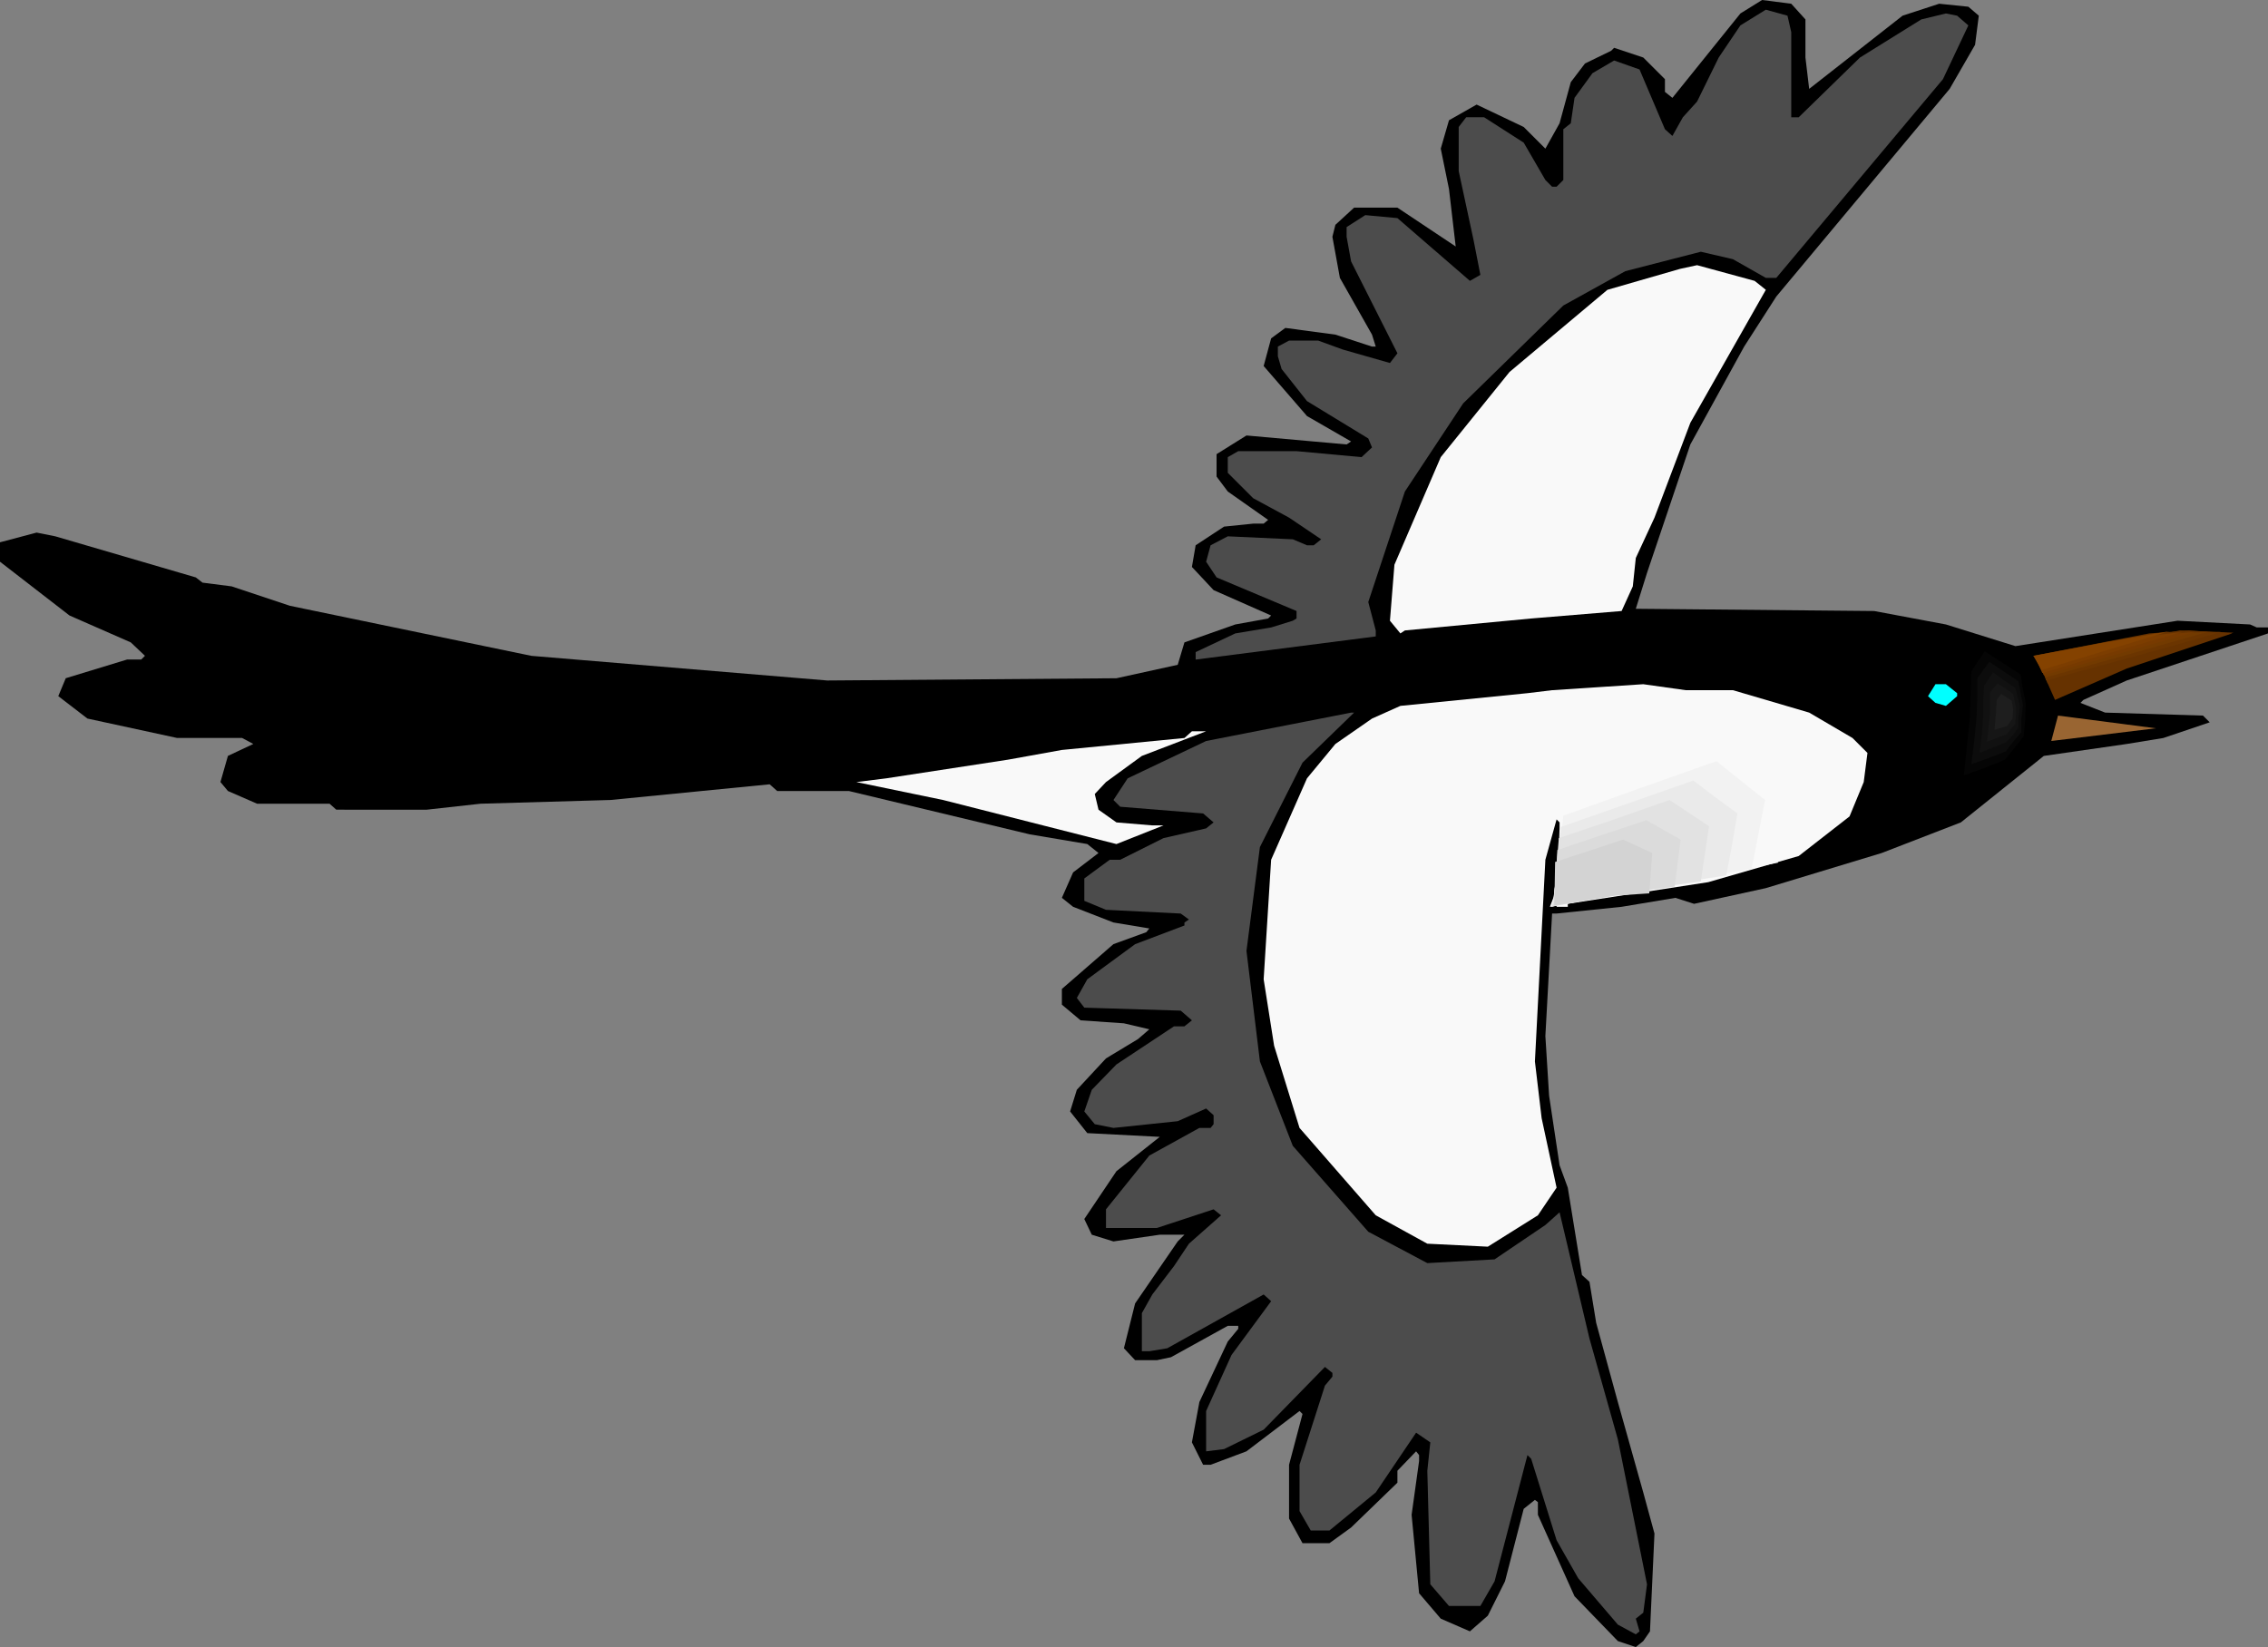
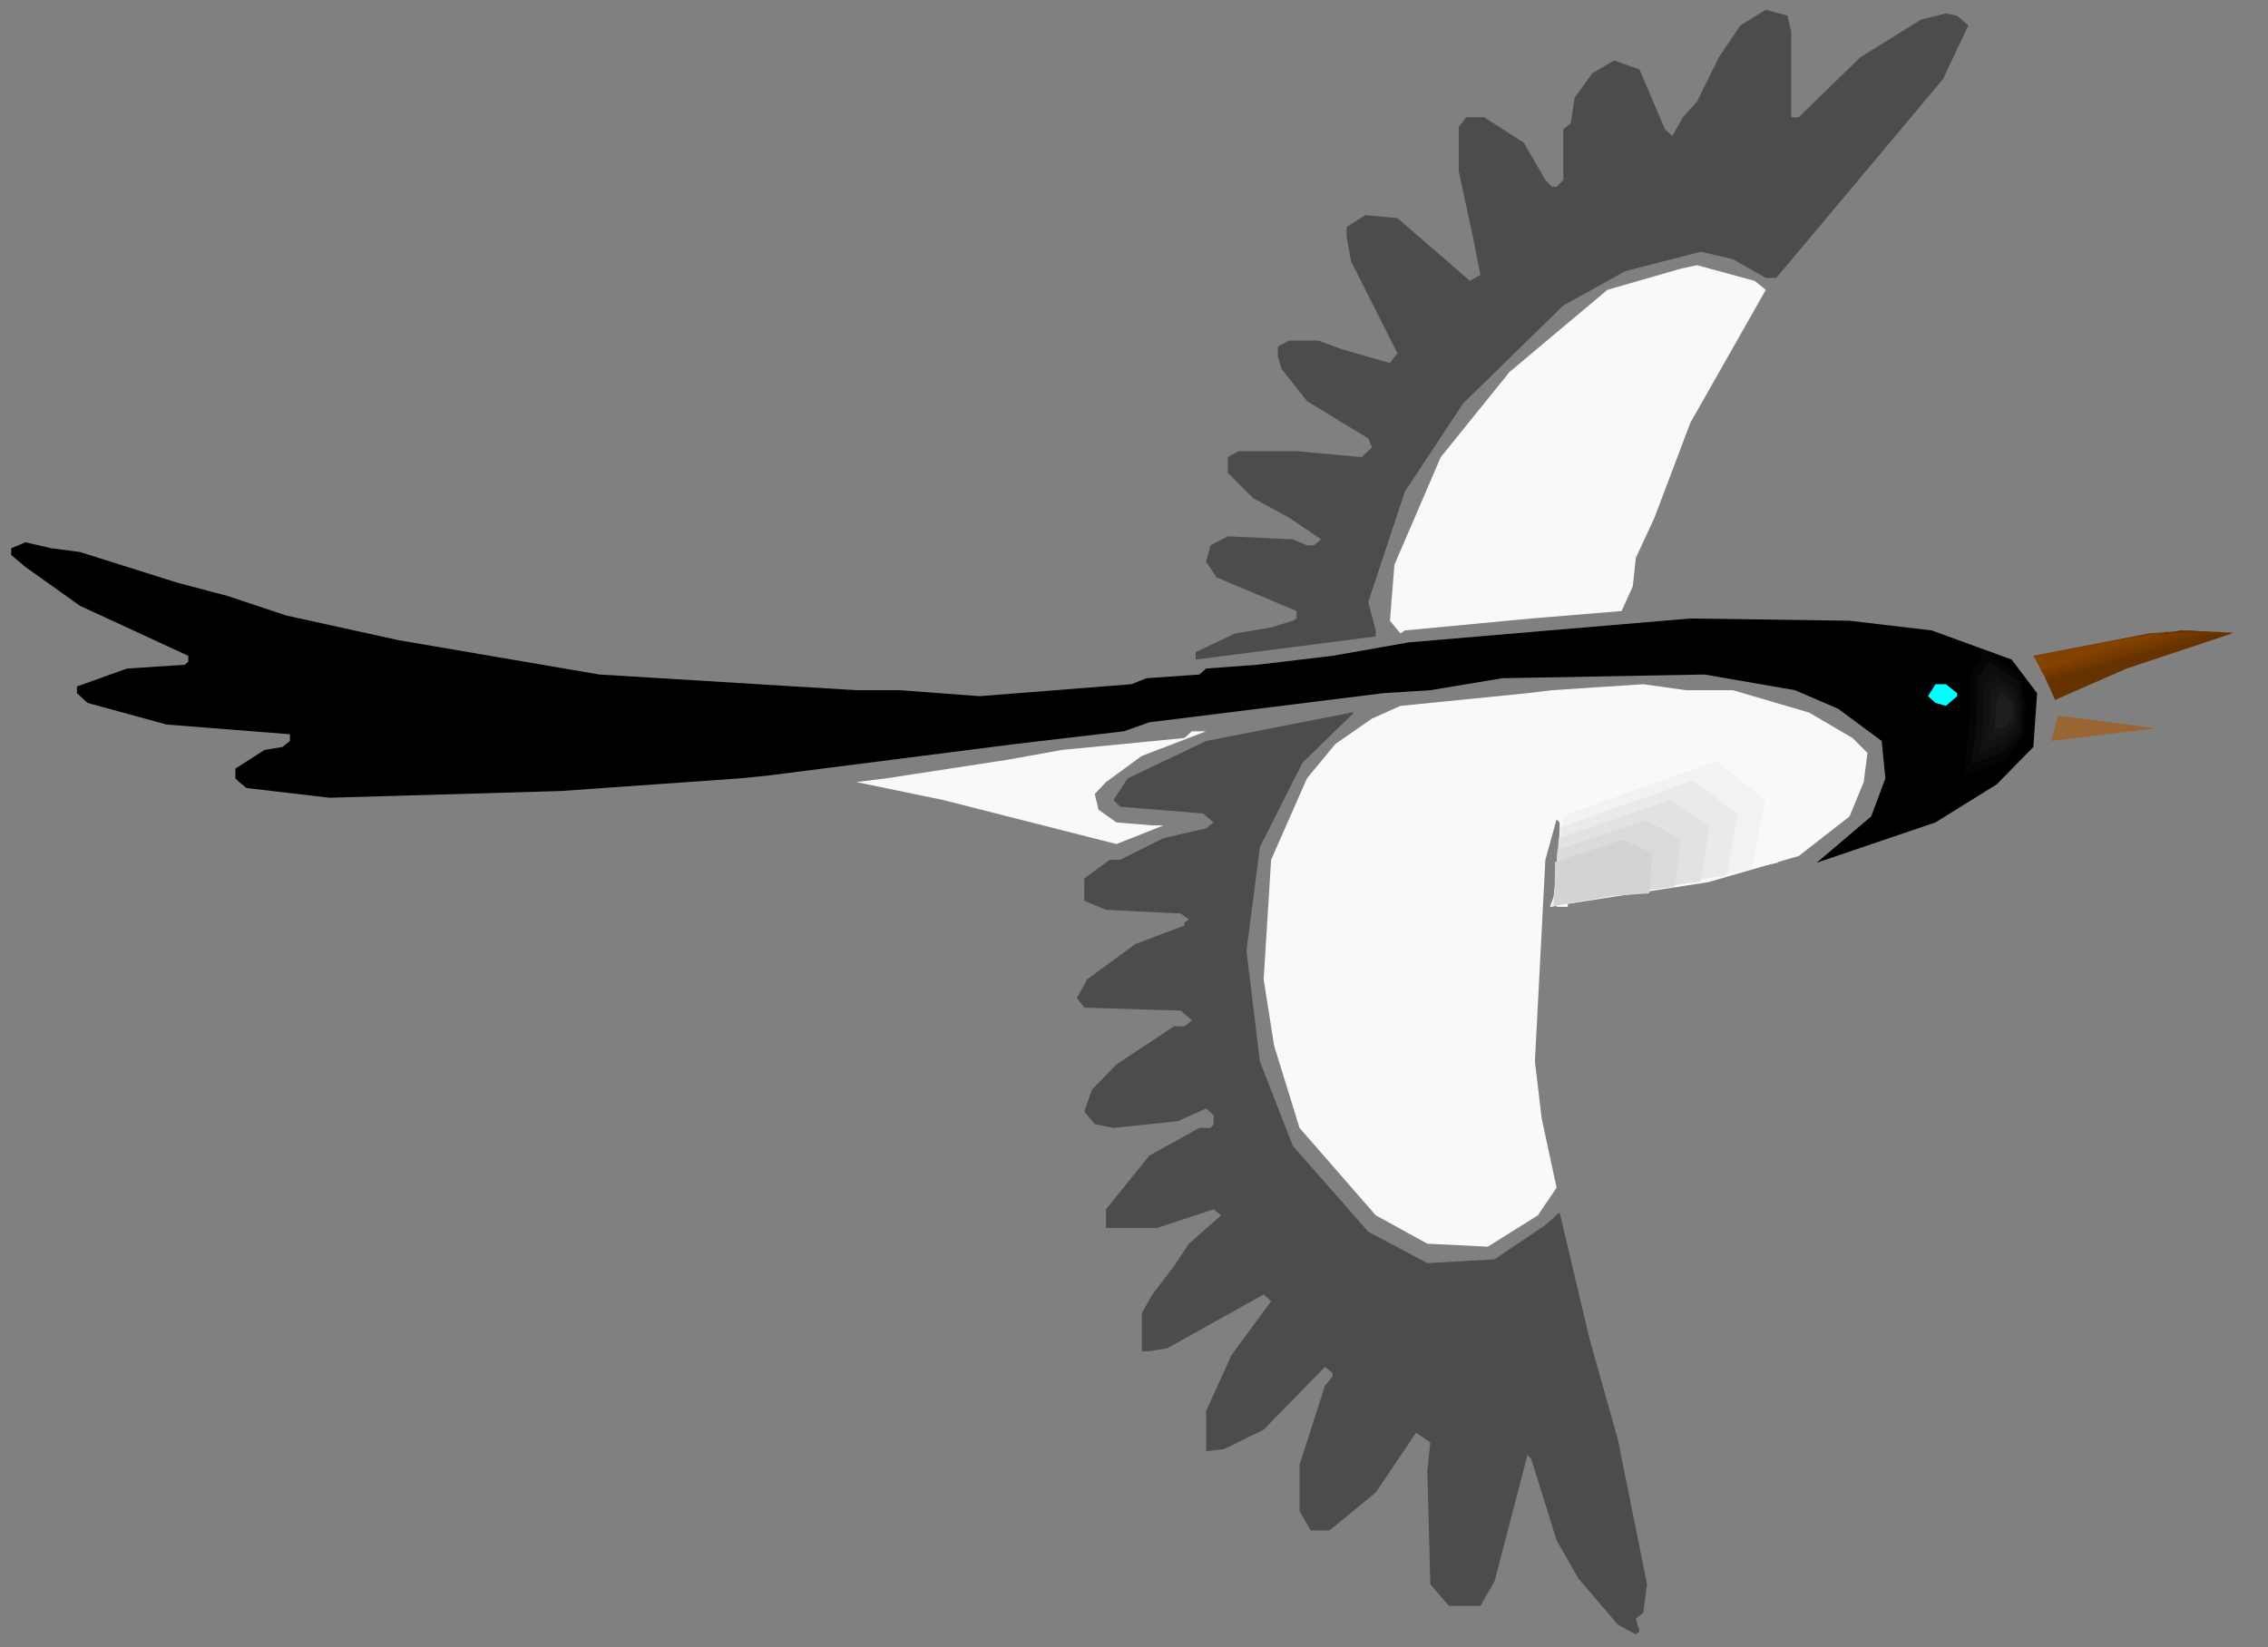
<svg xmlns="http://www.w3.org/2000/svg" xmlns:ns1="http://sodipodi.sourceforge.net/DTD/sodipodi-0.dtd" xmlns:ns2="http://www.inkscape.org/namespaces/inkscape" version="1.0" width="129.766mm" height="94.265mm" id="svg29" ns1:docname="Bird 138.wmf">
  <rect width="100%" height="100%" fill="#808080" stroke="none" />
  <ns1:namedview id="namedview29" pagecolor="#ffffff" bordercolor="#000000" borderopacity="0.25" ns2:showpageshadow="2" ns2:pageopacity="0.0" ns2:pagecheckerboard="0" ns2:deskcolor="#d1d1d1" ns2:document-units="mm" />
  <defs id="defs1">
    <pattern id="WMFhbasepattern" patternUnits="userSpaceOnUse" width="6" height="6" x="0" y="0" />
  </defs>
-   <path style="fill:#000000;fill-opacity:1;fill-rule:evenodd;stroke:none" d="m 390.425,4.201 v 8.24 l 0.808,6.786 20.2,-15.835 7.918,-2.585 6.302,0.646 2.262,1.939 -0.808,6.302 -5.494,9.533 -37.491,44.918 -6.949,10.826 -11.635,21.167 -9.373,27.791 -2.424,7.756 51.55,0.485 15.514,2.908 15.029,4.686 35.067,-5.494 15.675,0.808 1.454,0.646 h 2.424 v 1.293 l -30.542,10.179 -9.373,4.201 -0.646,0.646 5.333,2.1 21.17,0.646 1.454,1.454 -10.019,3.393 -7.918,1.293 -17.938,2.585 -17.938,14.38 -17.13,6.625 -25.048,7.594 -15.514,3.393 -4.04,-1.293 -11.635,1.939 -14.059,1.454 h -0.97 l -1.454,26.499 0.808,12.926 2.262,15.027 1.778,4.847 3.07,18.904 1.616,1.454 1.454,8.887 4.686,17.127 5.494,19.551 2.424,8.887 -0.97,21.167 -1.454,2.1 -1.616,1.293 -3.878,-1.293 -9.373,-9.695 -7.918,-17.612 v -2.747 l -0.646,-0.485 -2.424,1.939 -4.04,15.673 -3.717,7.433 -3.878,3.393 -6.302,-2.747 -4.686,-5.494 -1.616,-16.966 1.616,-11.634 v -1.293 l -0.646,-0.808 -4.04,4.201 v 2.585 l -10.019,9.695 -4.686,3.393 h -5.818 l -2.909,-5.332 v -11.634 l 2.909,-10.987 -0.646,-0.646 -11.474,8.725 -7.757,2.908 h -1.616 l -2.424,-4.847 1.616,-8.725 6.141,-13.088 2.262,-2.747 v -0.646 h -2.262 l -12.282,6.786 -3.07,0.646 h -4.686 l -2.424,-2.585 2.424,-9.695 9.211,-13.411 1.454,-1.454 h -5.333 l -10.019,1.454 -4.686,-1.454 -1.616,-3.393 6.949,-10.341 9.373,-7.433 -15.675,-0.808 -3.717,-4.686 1.454,-4.686 6.302,-6.786 6.949,-4.201 2.424,-2.1 -5.494,-1.293 -9.373,-0.646 -4.04,-3.393 v -3.393 l 11.15,-9.695 7.11,-2.585 0.646,-0.808 -7.757,-1.293 -8.726,-3.393 -2.424,-1.939 2.424,-5.494 5.494,-4.201 -2.424,-1.939 -12.443,-2.1 -39.107,-9.371 h -15.514 l -1.616,-1.454 -34.421,3.393 -28.118,0.808 -11.635,1.293 H 72.72 l -1.454,-1.293 H 55.59 l -6.302,-2.747 -1.616,-1.939 1.616,-5.655 5.494,-2.585 -2.424,-1.293 H 38.299 l -19.392,-4.201 -6.302,-4.847 1.616,-3.878 13.251,-4.039 h 3.07 l 0.808,-0.808 L 28.28,138.956 15.029,133.139 0,121.506 v -4.201 l 7.918,-2.1 4.04,0.808 30.381,8.887 1.454,1.131 6.302,0.808 12.605,4.201 52.197,10.826 63.994,5.332 62.539,-0.485 13.251,-2.908 1.454,-4.847 10.989,-3.878 7.11,-1.293 0.646,-0.646 -12.443,-5.494 -4.686,-5.009 0.808,-4.686 6.141,-4.039 6.302,-0.646 h 2.262 l 0.97,-0.808 -8.726,-6.14 -2.424,-3.232 V 98.239 l 6.464,-4.039 21.654,1.939 0.97,-0.646 -9.534,-5.494 -9.373,-10.826 1.616,-5.978 3.07,-2.262 10.827,1.454 7.918,2.585 h 0.808 l -0.808,-2.585 -6.949,-12.28 -1.616,-8.887 0.646,-2.585 4.04,-3.716 h 9.373 l 12.605,8.402 -1.454,-12.441 -1.778,-8.725 1.778,-6.14 5.979,-3.393 10.181,4.847 4.686,4.686 3.07,-5.494 2.424,-8.887 3.07,-4.039 5.656,-2.747 0.646,-0.646 6.302,2.101 4.686,4.686 v 2.747 l 1.616,1.293 L 376.366,2.908 381.052,0 l 6.302,0.808 z" id="path1" />
  <path style="fill:#4c4c4c;fill-opacity:1;fill-rule:evenodd;stroke:none" d="M 387.355,6.948 V 25.368 h 1.616 l 13.251,-12.926 13.251,-8.24 5.333,-1.293 2.424,0.485 2.424,2.101 -5.494,11.634 -36.037,42.979 h -2.262 l -7.11,-4.039 -6.949,-1.616 -16.322,4.201 -13.413,7.433 -21.654,21.167 -12.605,19.066 -7.918,23.913 1.616,6.14 v 1.293 l -38.946,5.009 v -1.616 l 8.565,-4.039 7.757,-1.293 4.686,-1.454 0.808,-0.485 v -1.616 l -17.291,-7.271 -2.262,-3.393 0.97,-3.555 3.717,-1.939 14.059,0.646 3.07,1.293 h 1.454 l 1.616,-1.293 -6.949,-4.686 -7.757,-4.201 -5.494,-5.494 v -3.393 l 2.262,-1.293 h 12.605 l 14.059,1.293 2.262,-2.101 -0.808,-1.939 -13.251,-8.079 -5.494,-6.948 -0.808,-2.747 v -2.101 l 2.424,-1.293 h 6.302 l 5.333,1.939 10.181,2.908 1.616,-2.1 -10.019,-19.874 -0.97,-5.332 V 49.119 l 4.04,-2.585 6.949,0.646 15.675,13.572 2.262,-1.293 -1.454,-7.433 -3.232,-15.027 v -9.533 l 1.616,-2.101 h 3.878 l 8.565,5.494 4.686,8.079 1.454,1.454 h 0.97 l 1.454,-1.454 V 27.953 l 1.616,-1.293 0.808,-5.494 3.878,-5.332 4.686,-2.747 5.494,1.939 5.494,12.926 1.616,1.454 2.262,-4.039 3.07,-3.393 4.686,-9.533 4.686,-6.948 5.494,-3.393 4.686,1.293 z" id="path2" />
  <path style="fill:#f9f9f9;fill-opacity:1;fill-rule:evenodd;stroke:none" d="m 381.86,62.692 -16.322,28.761 -7.757,20.52 -4.04,8.725 -0.646,6.14 -2.424,5.332 -19.554,1.616 -27.31,2.585 -0.97,0.646 -2.262,-2.747 0.97,-12.118 10.019,-23.267 14.867,-18.42 21.17,-17.773 15.675,-4.524 3.717,-0.808 12.443,3.393 z" id="path3" />
  <path style="fill:#000000;fill-opacity:1;fill-rule:evenodd;stroke:none" d="m 17.291,119.405 21.008,6.625 10.989,2.908 12.605,4.201 24.24,5.332 43.47,7.433 55.59,3.393 h 9.373 l 17.291,1.293 32.805,-2.585 3.232,-1.293 11.474,-0.808 1.454,-1.293 10.989,-0.808 16.322,-1.939 16.483,-2.908 30.381,-2.585 30.542,-2.585 34.421,0.485 17.776,2.1 17.291,6.301 5.494,7.271 -0.808,11.634 -7.918,8.079 -13.251,8.24 -25.694,8.725 11.797,-10.018 3.07,-8.24 -0.808,-8.079 -9.373,-6.948 -9.373,-4.039 -19.554,-3.393 -43.794,0.808 -15.514,2.585 -10.181,0.646 -50.581,6.301 -5.494,1.939 -23.432,2.747 -53.166,6.786 -6.302,0.646 -38.946,2.747 -49.934,1.454 -17.938,-2.1 -1.616,-1.293 -0.808,-0.808 v -2.1 l 6.302,-4.039 3.878,-0.646 1.616,-1.293 v -1.454 l -26.664,-2.101 -17.13,-4.686 -2.262,-2.1 v -1.454 l 10.827,-3.878 12.443,-0.808 0.808,-0.646 v -1.293 L 17.291,131.039 5.494,122.637 2.424,120.052 v -1.454 l 3.07,-1.293 5.656,1.293 z" id="path4" />
  <path style="fill:#663200;fill-opacity:1;fill-rule:evenodd;stroke:none" d="m 459.913,144.611 -15.514,6.786 -3.878,-8.725 -0.808,-0.808 25.048,-4.847 8.565,-0.646 9.373,0.646 z" id="path5" />
  <path style="fill:#000000;fill-opacity:1;fill-rule:evenodd;stroke:none" d="m 424.684,147.197 0.97,4.847 -4.04,2.747 -5.333,-1.454 -2.424,-4.039 3.07,-3.393 h 6.302 z" id="path6" />
  <path style="fill:#f9f9f9;fill-opacity:1;fill-rule:evenodd;stroke:none" d="m 374.75,149.297 16.483,4.847 9.373,5.494 3.232,3.232 -0.808,6.301 -3.07,7.433 -10.989,8.564 -19.554,5.655 -30.381,4.686 v 0.646 h -2.424 l 0.646,-16.966 v -1.293 l -0.646,-0.646 -2.424,8.725 -2.262,43.626 1.454,12.28 3.232,15.027 -4.04,5.978 -10.827,6.786 -13.09,-0.646 -11.15,-6.14 -16.483,-18.905 -5.494,-17.773 -2.262,-14.38 1.616,-25.852 7.757,-17.612 6.141,-7.433 7.918,-5.494 6.141,-2.747 27.472,-2.747 5.333,-0.646 19.715,-1.293 9.211,1.293 z" id="path7" />
  <path style="fill:#00ffff;fill-opacity:1;fill-rule:evenodd;stroke:none" d="m 423.23,149.943 v 0.646 l -2.424,2.1 -2.262,-0.646 -1.616,-1.454 1.616,-2.585 h 2.262 z" id="path8" />
  <path style="fill:#4c4c4c;fill-opacity:1;fill-rule:evenodd;stroke:none" d="m 281.668,164.97 -9.211,18.258 -2.909,22.459 2.909,23.913 7.11,18.258 16.322,18.581 12.766,6.786 14.544,-0.808 10.989,-7.433 3.07,-2.747 6.464,27.307 6.141,21.813 6.302,31.346 -0.808,6.14 -1.616,1.293 0.808,2.747 -0.808,0.646 -3.878,-2.1 -8.565,-10.018 -4.686,-8.24 -5.494,-17.612 -0.808,-0.808 -7.11,27.306 -3.07,5.332 h -6.787 l -4.04,-4.686 -0.646,-24.56 0.646,-6.14 -3.07,-2.1 -8.726,12.926 -10.019,8.24 h -4.04 l -2.424,-4.201 v -10.018 l 5.494,-17.127 1.616,-1.939 v -0.808 l -1.616,-1.293 -13.251,13.572 -8.565,4.201 -3.878,0.485 v -8.725 l 5.494,-12.118 8.565,-11.634 -1.616,-1.454 -20.846,11.634 -3.878,0.646 h -1.616 v -8.24 l 2.262,-4.039 4.686,-6.14 3.232,-4.847 6.949,-6.14 -1.616,-1.293 -12.282,4.039 h -10.989 v -4.039 l 9.373,-11.634 10.827,-5.978 h 2.424 l 0.646,-0.808 v -1.939 l -1.616,-1.454 -6.141,2.747 -13.898,1.454 -4.04,-0.808 -2.262,-2.747 1.616,-4.686 5.333,-5.494 12.443,-8.24 h 2.262 l 1.616,-1.293 -2.424,-2.1 -20.846,-0.646 -1.616,-2.1 2.262,-4.039 10.342,-7.594 10.666,-4.039 v -0.646 l 0.97,-0.646 -1.778,-1.293 -16.16,-0.808 -4.686,-1.939 v -4.847 l 5.494,-4.039 h 2.262 l 9.373,-4.686 9.211,-2.1 1.616,-1.293 -2.262,-1.939 -17.938,-1.454 -1.454,-1.454 3.07,-4.686 16.968,-8.079 31.35,-6.14 h 0.646 z" id="path9" />
  <path style="fill:#996532;fill-opacity:1;fill-rule:evenodd;stroke:none" d="m 443.591,160.284 1.454,-5.494 21.17,2.747 z" id="path10" />
  <path style="fill:#f9f9f9;fill-opacity:1;fill-rule:evenodd;stroke:none" d="m 246.925,163.516 -7.757,5.655 -2.424,2.585 0.808,3.393 3.878,2.747 7.757,0.646 h 2.424 l -10.181,4.039 -37.491,-9.533 -18.746,-3.878 6.464,-0.808 26.341,-4.039 11.635,-2.1 26.502,-2.585 1.616,-1.454 h 3.07 z" id="path11" />
-   <path style="fill:#000000;fill-opacity:1;fill-rule:evenodd;stroke:none" d="m 424.846,143.642 3.717,-5.009 8.888,5.817 1.454,7.433 -0.646,8.402 -4.686,5.978 -10.504,3.878 1.454,-14.704 z" id="path12" />
  <path style="fill:#050505;fill-opacity:1;fill-rule:evenodd;stroke:none" d="m 426.3,145.258 1.454,-2.262 1.454,-2.1 7.757,5.009 0.485,3.232 0.323,1.454 0.323,1.616 -0.162,3.555 -0.323,3.555 -4.04,5.009 -4.363,1.777 -4.525,1.616 0.646,-6.14 0.646,-6.301 0.162,-5.009 z" id="path13" />
  <path style="fill:#0c0c0c;fill-opacity:1;fill-rule:evenodd;stroke:none" d="m 427.593,146.712 2.586,-3.555 6.302,4.201 0.485,2.585 0.485,2.585 -0.323,2.908 v 2.908 l -1.778,2.101 -1.616,2.1 -3.717,1.454 -3.717,1.293 0.646,-5.17 0.485,-5.009 0.162,-4.201 z" id="path14" />
  <path style="fill:#111111;fill-opacity:1;fill-rule:evenodd;stroke:none" d="m 429.048,148.328 1.939,-2.908 2.424,1.777 2.424,1.616 0.485,1.939 0.485,2.1 -0.323,2.262 v 2.262 l -1.293,1.777 -1.454,1.454 -5.656,2.262 0.485,-4.039 0.323,-4.039 v -3.232 z" id="path15" />
  <path style="fill:#161616;fill-opacity:1;fill-rule:evenodd;stroke:none" d="m 430.34,149.782 0.808,-0.969 0.808,-0.969 1.778,1.131 1.616,1.131 0.323,1.616 0.323,1.454 -0.162,3.393 -1.939,2.262 -4.202,1.616 0.646,-5.978 v -2.262 z" id="path16" />
  <path style="fill:#1e1e1e;fill-opacity:1;fill-rule:evenodd;stroke:none" d="m 431.795,151.398 0.97,-1.293 2.262,1.454 0.323,1.939 -0.162,1.939 -1.131,1.616 -2.747,0.808 0.323,-3.555 z" id="path17" />
  <path style="fill:#663200;fill-opacity:1;fill-rule:evenodd;stroke:none" d="m 471.387,136.371 -29.896,5.978 1.293,5.494 40.238,-10.987 z" id="path18" />
  <path style="fill:#6b3500;fill-opacity:1;fill-rule:evenodd;stroke:none" d="m 468.316,136.856 -13.574,2.747 -13.574,2.747 1.293,4.847 18.907,-5.17 9.373,-2.585 9.534,-2.747 z" id="path19" />
  <path style="fill:#723a00;fill-opacity:1;fill-rule:evenodd;stroke:none" d="m 465.246,137.34 -12.282,2.424 -12.12,2.424 0.646,2.262 0.808,2.101 17.453,-4.847 17.614,-5.009 -5.979,0.323 z" id="path20" />
  <path style="fill:#773a00;fill-opacity:1;fill-rule:evenodd;stroke:none" d="m 462.175,137.825 -10.827,2.1 -10.989,2.262 1.616,3.878 16.322,-4.686 16.322,-4.686 z" id="path21" />
  <path style="fill:#7c3d00;fill-opacity:1;fill-rule:evenodd;stroke:none" d="m 459.105,138.31 -19.069,3.716 0.808,1.777 0.808,1.777 15.19,-4.524 15.029,-4.363 -6.302,0.808 z" id="path22" />
  <path style="fill:#844200;fill-opacity:1;fill-rule:evenodd;stroke:none" d="m 456.035,138.795 -16.322,3.07 1.778,3.07 27.634,-8.402 z" id="path23" />
  <path style="fill:#f9f9f9;fill-opacity:1;fill-rule:evenodd;stroke:none" d="m 335.966,194.054 2.586,-20.197 37.814,-13.572 11.474,10.018 -3.394,16.319 -21.17,4.039 -28.118,5.494 z" id="path24" />
  <path style="fill:#f2f2f2;fill-opacity:1;fill-rule:evenodd;stroke:none" d="m 335.966,194.377 1.131,-9.048 0.97,-8.887 16.645,-5.978 16.483,-5.817 10.504,8.402 -1.454,7.433 -1.454,7.433 -18.261,3.232 -12.605,2.585 -12.605,2.424 z" id="path25" />
  <path style="fill:#eaeaea;fill-opacity:1;fill-rule:evenodd;stroke:none" d="m 335.966,194.7 1.616,-15.835 28.603,-10.018 4.686,3.555 4.848,3.555 -1.131,6.625 -1.293,6.786 -15.675,2.424 -10.989,2.262 -11.15,2.1 z" id="path26" />
  <path style="fill:#e2e2e2;fill-opacity:1;fill-rule:evenodd;stroke:none" d="m 335.966,195.185 1.131,-13.896 11.958,-4.039 5.979,-2.1 5.979,-2.1 8.565,5.655 -1.778,11.957 -12.766,1.777 -9.696,1.777 -9.696,1.777 z" id="path27" />
  <path style="fill:#dbdbdb;fill-opacity:1;fill-rule:evenodd;stroke:none" d="m 336.128,195.508 0.646,-11.634 9.534,-3.232 9.696,-3.232 7.434,4.201 -1.293,10.179 -10.019,1.293 -16.16,2.908 z" id="path28" />
  <path style="fill:#d3d3d3;fill-opacity:1;fill-rule:evenodd;stroke:none" d="m 336.128,195.831 0.162,-9.371 14.706,-4.847 6.302,2.908 -0.646,8.725 -7.272,0.485 z" id="path29" />
</svg>